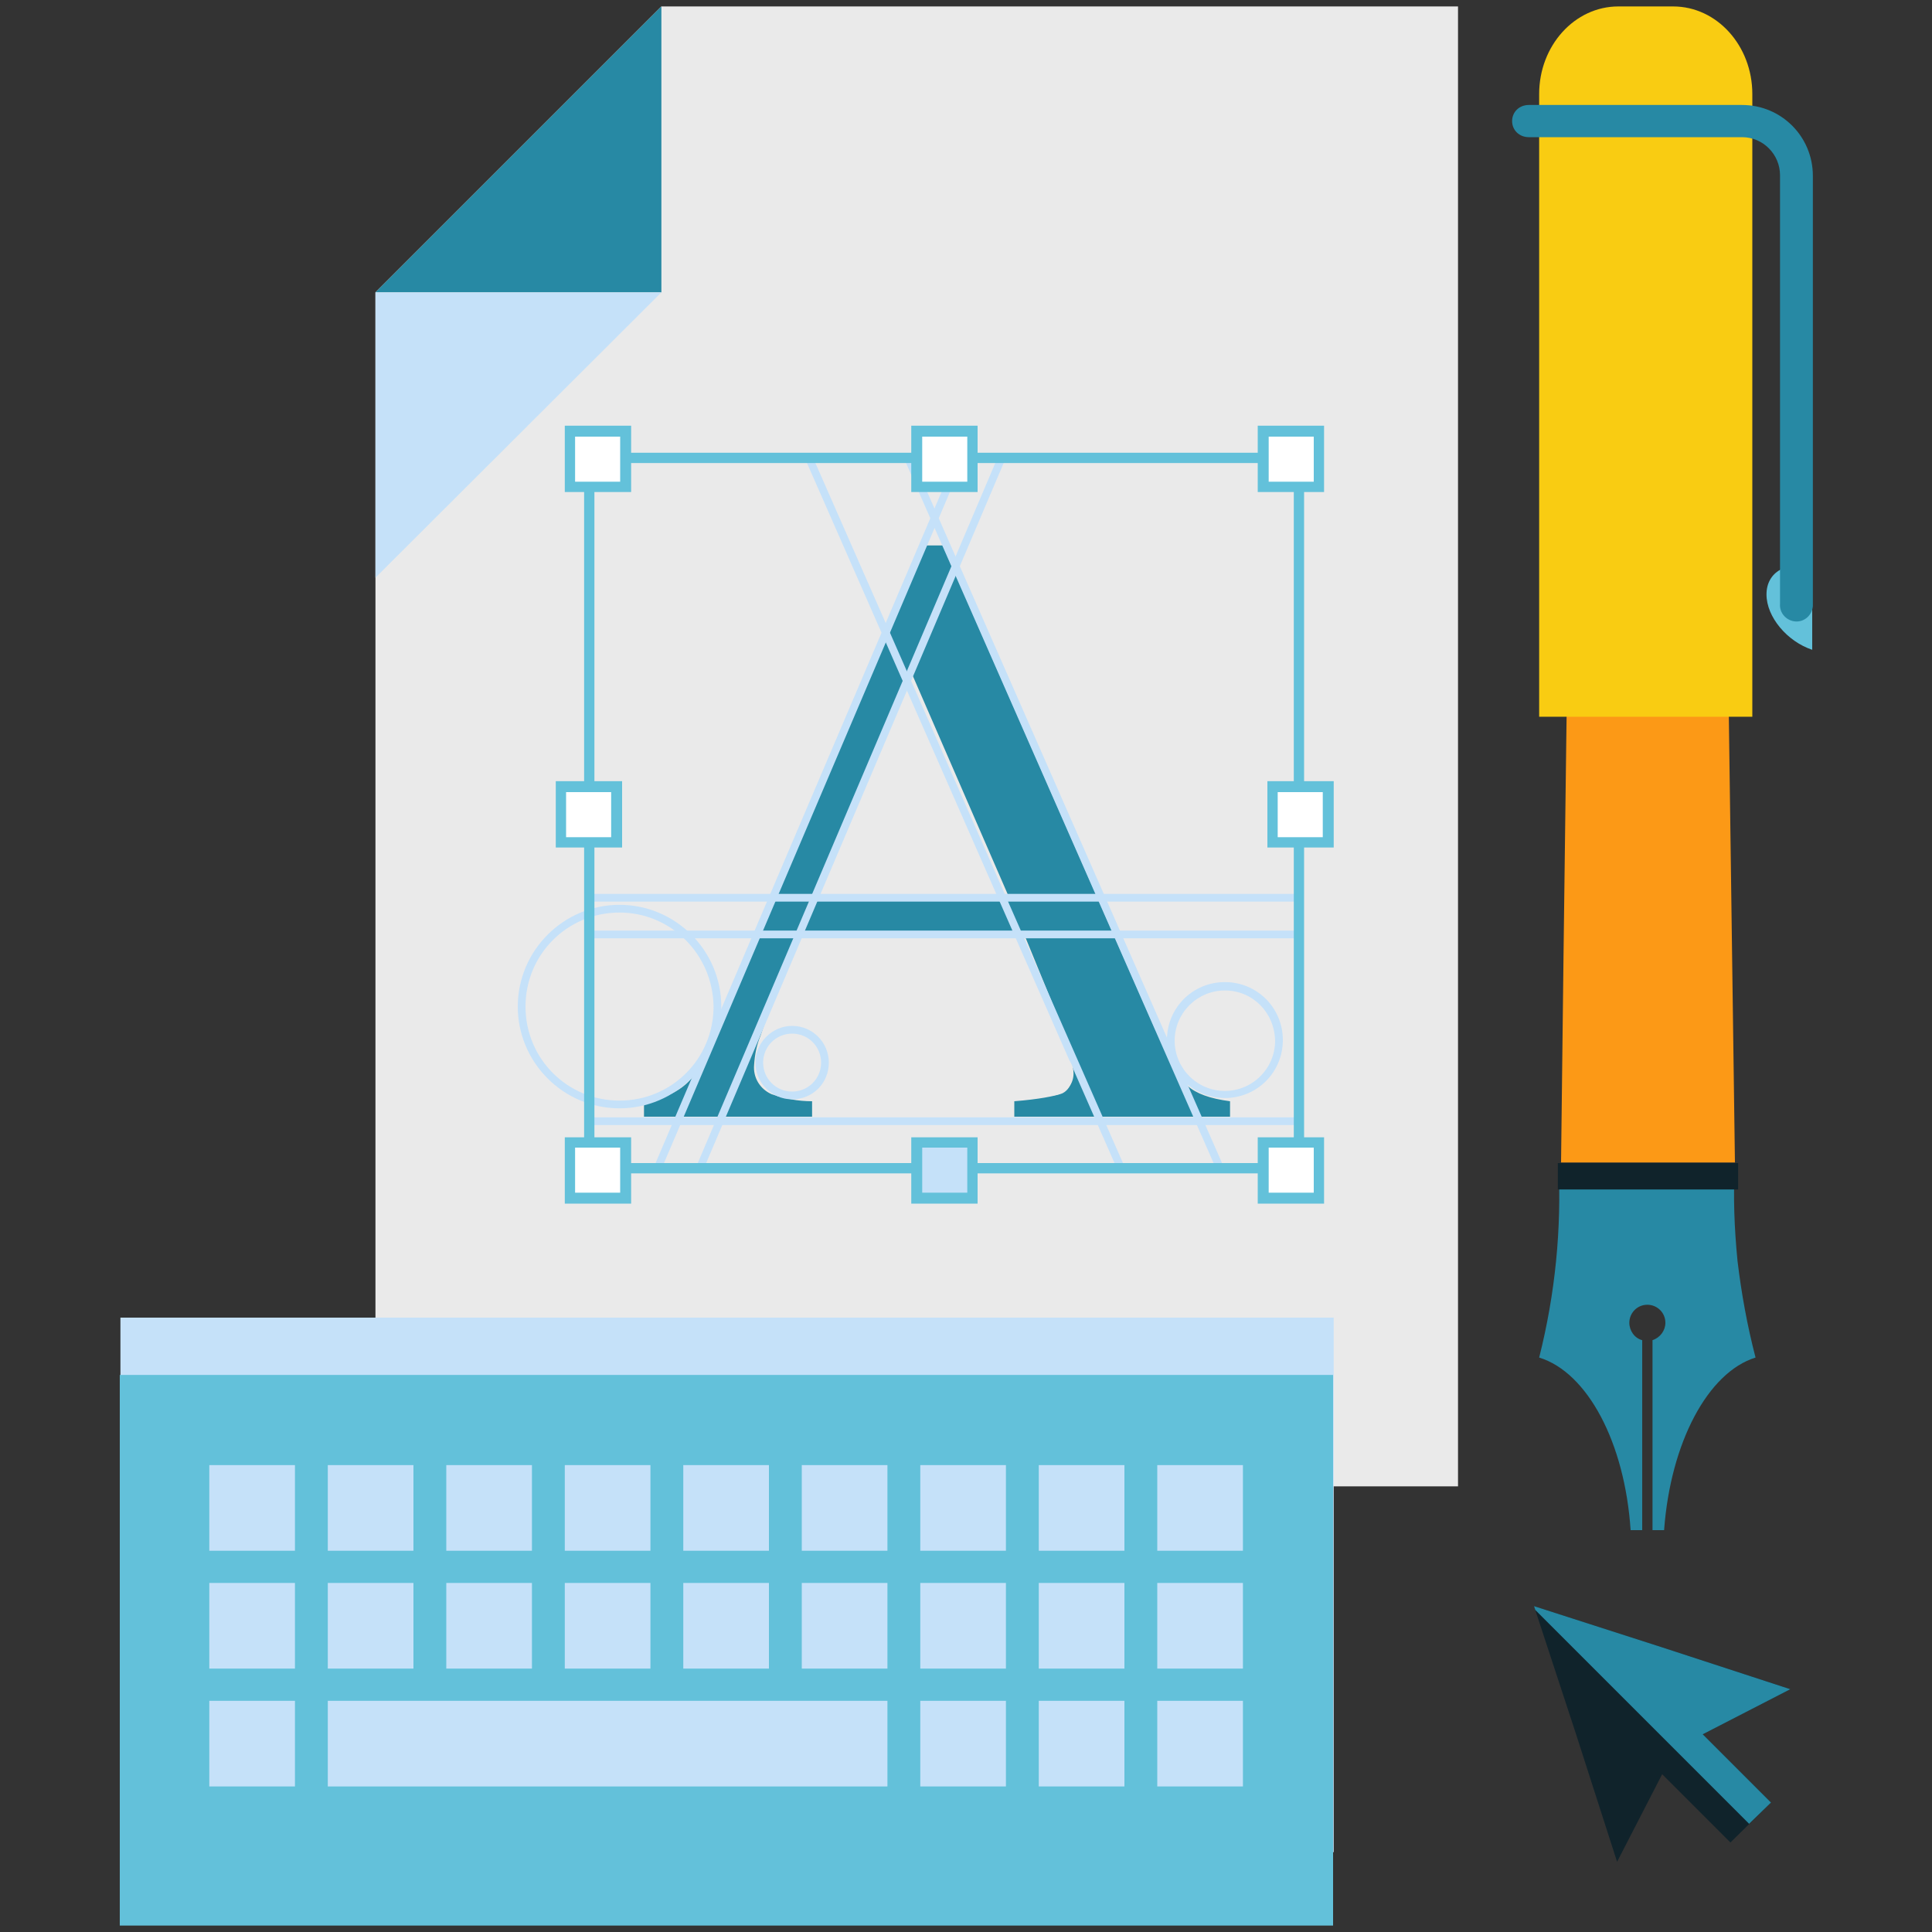
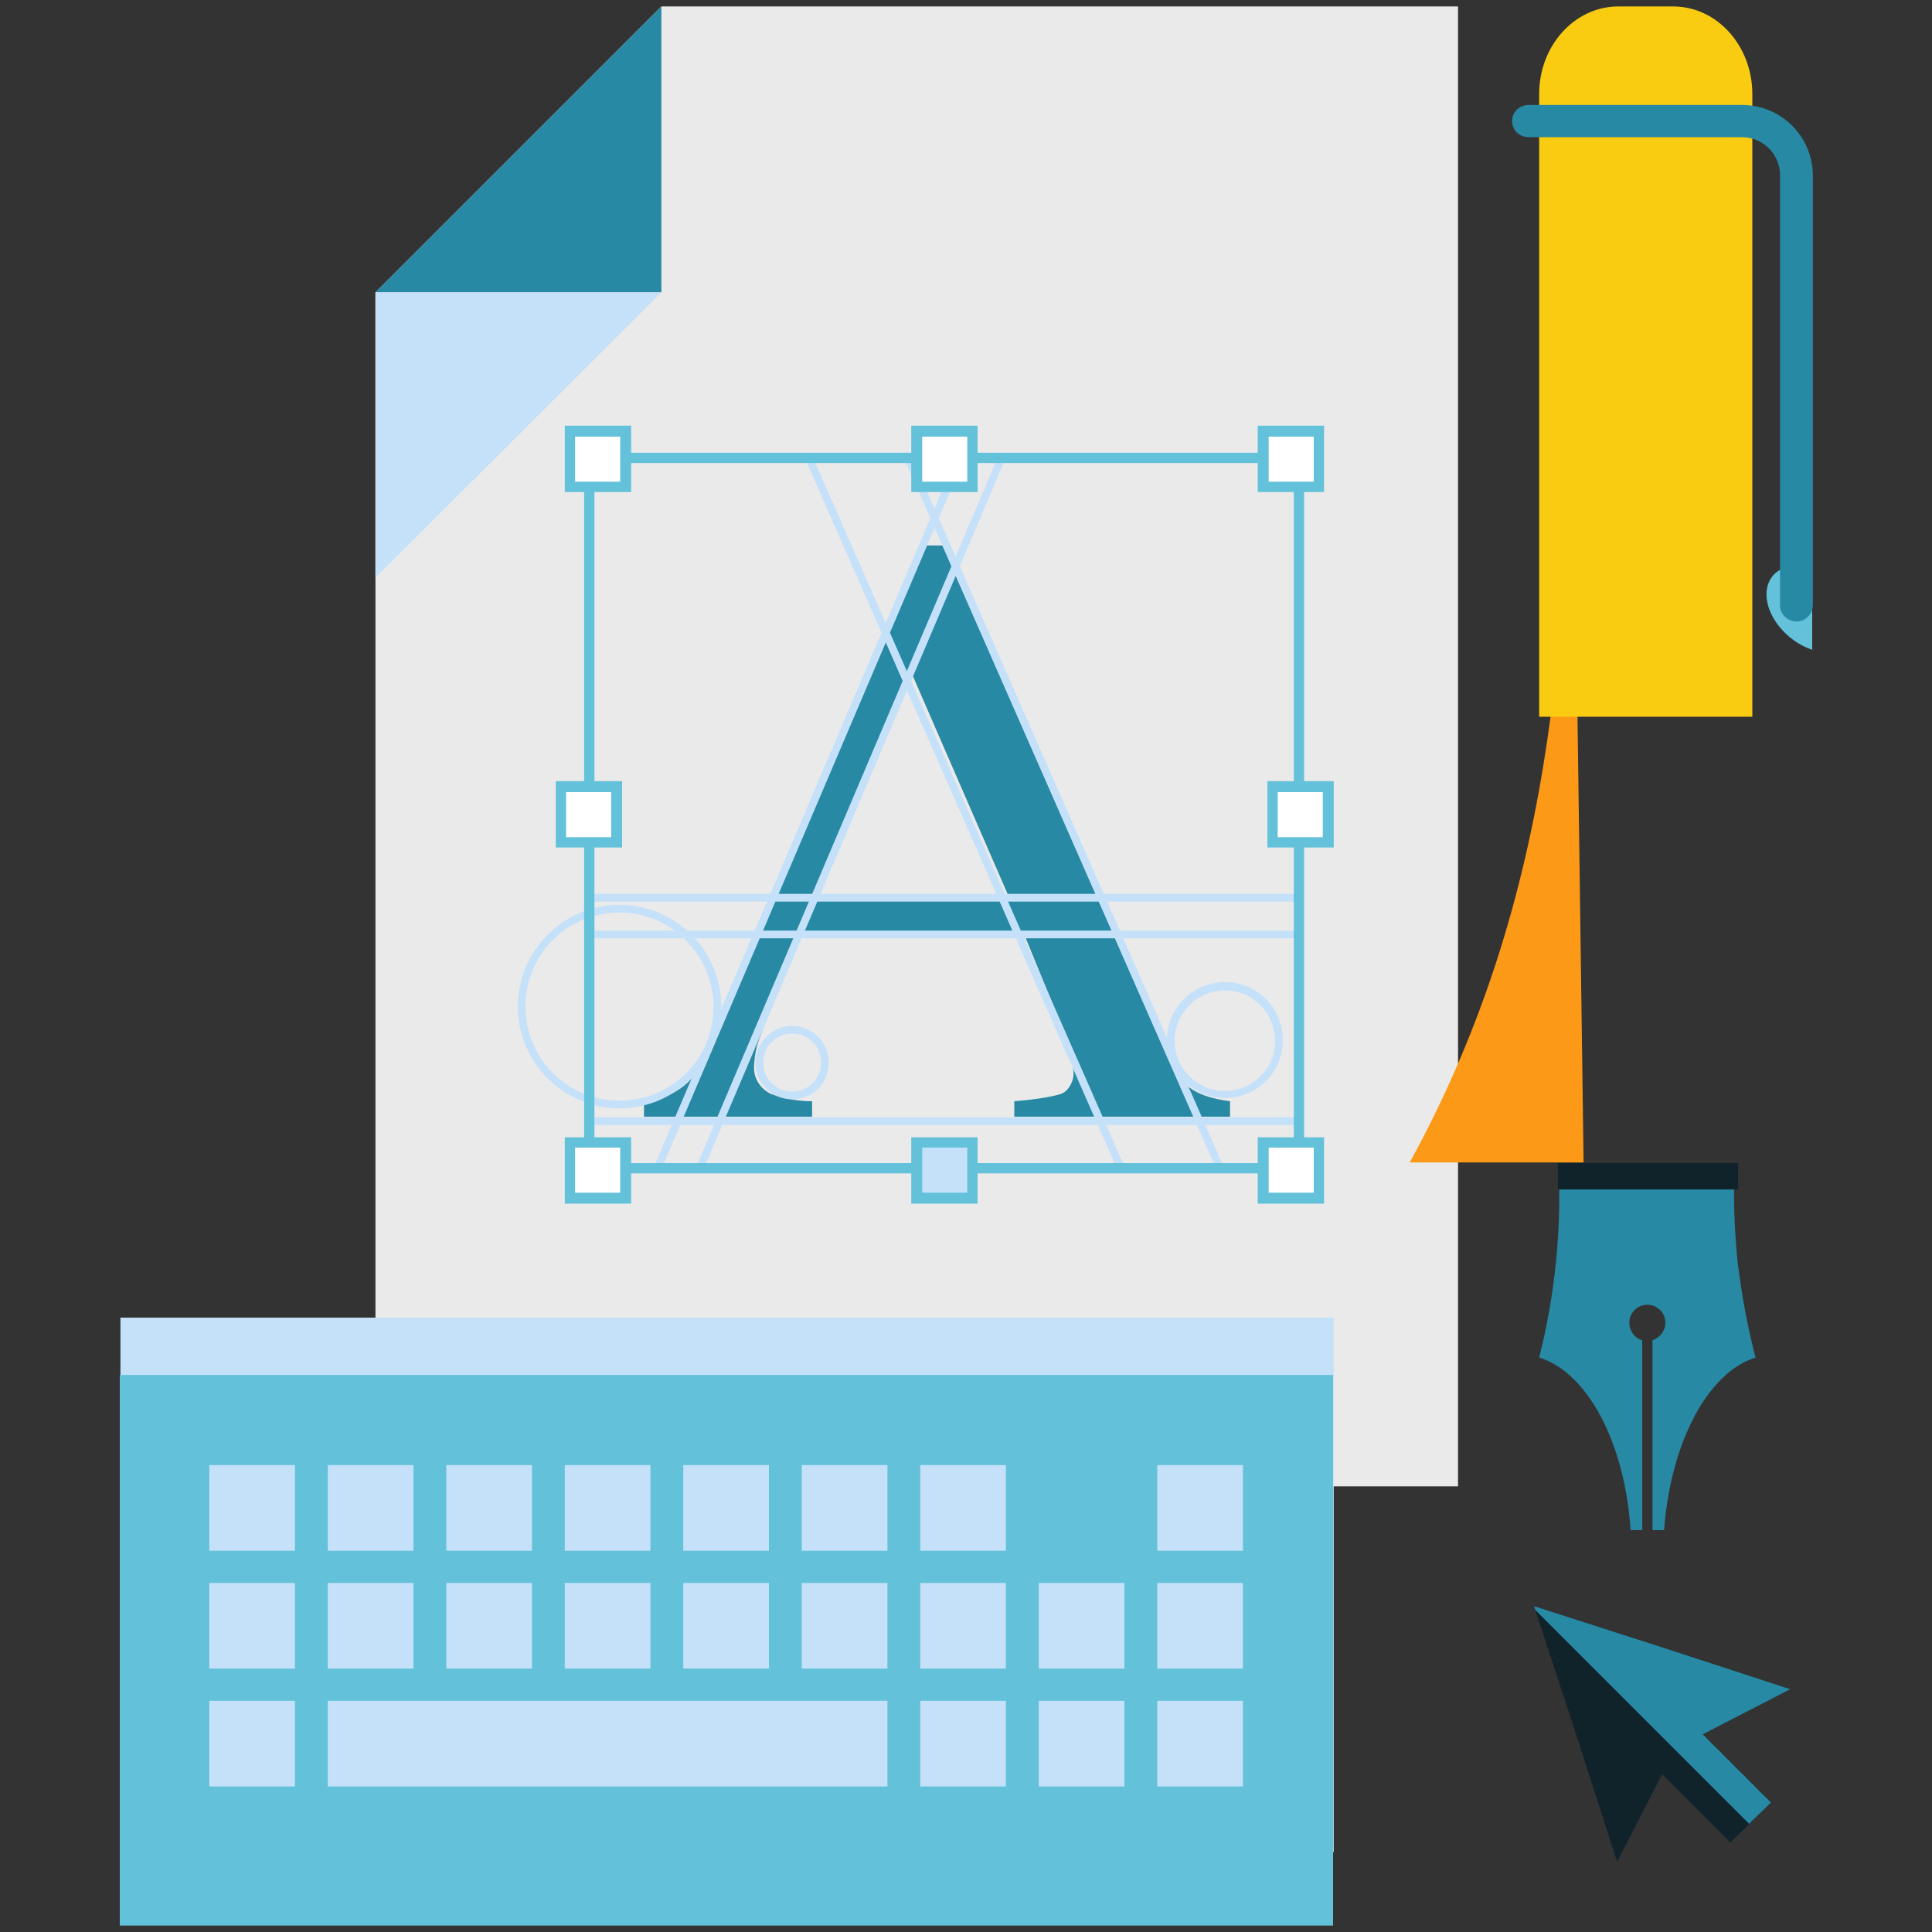
<svg xmlns="http://www.w3.org/2000/svg" version="1.1" id="Layer_1" x="0px" y="0px" viewBox="0 0 300 300" style="enable-background:new 0 0 300 300;" xml:space="preserve">
  <rect x="0" y="0" width="300" height="300" fill="#333333" stroke="none" />
  <style type="text/css">
	.st0{fill:#EAEAEA;}
	.st1{fill:#2789A4;}
	.st2{fill:#C5E1F9;}
	.st3{fill:#FC9916;}
	.st4{fill:#10232B;}
	.st5{fill:#F9CC12;}
	.st6{fill:#63C1DA;}
	.st7{fill:#FFFFFF;}
</style>
  <g>
    <polygon class="st0" points="58.3,230.8 58.3,107.3 58.3,45.4 102.7,1 226.4,1 226.4,46.8 226.4,107.3 226.4,230.8  " />
    <polygon class="st1" points="102.7,45.4 58.3,45.4 102.7,1  " />
    <polygon class="st2" points="58.3,45.4 102.7,45.4 58.3,89.7  " />
    <path class="st1" d="M272.6,210.8c-7.4,2.3-13.2,13.2-14.2,26.8h-1.8v-29.5c1.2-0.4,2-1.5,2-2.7c0-1.6-1.3-2.8-2.8-2.8   c-1.6,0-2.8,1.3-2.8,2.8c0,1.2,0.8,2.4,2,2.7v29.5h-1.8c-0.9-13.6-6.7-24.5-14.2-26.8c2.5-9.9,3.5-20,3-30.2   c4.5,0.7,9.1,1.1,13.7,1.1c4.6,0,9.2-0.3,13.7-1.1c-0.3,5.1-0.1,10.1,0.4,15.2C270.4,200.8,271.3,205.8,272.6,210.8z" />
-     <path class="st3" d="M244.1,49.1c0-26.1,23.5-26.1,23.5,0c0.6,43.8,1.2,87.6,1.8,131.4h-27C242.9,136.8,243.5,92.9,244.1,49.1z" />
+     <path class="st3" d="M244.1,49.1c0.6,43.8,1.2,87.6,1.8,131.4h-27C242.9,136.8,243.5,92.9,244.1,49.1z" />
    <rect x="241.9" y="180.6" class="st4" width="28" height="4.1" />
    <path class="st5" d="M239,111.3V14.6C239,7.1,244.5,1,251.3,1h8.5c6.8,0,12.3,6.1,12.3,13.6v96.7H239z" />
    <path class="st6" d="M281.4,88.3v12.6c-3.9-1.3-7.1-5.1-7.1-8.6S277.5,87,281.4,88.3z" />
    <path class="st1" d="M234.8,18.8c0,1.4,1.1,2.5,2.6,2.5l0,0h33.1c3.3,0,5.9,2.7,5.9,5.9v66.6c-0.1,1.4,1,2.6,2.4,2.7   c1.4,0.1,2.6-1,2.7-2.4c0-0.1,0-0.2,0-0.3V27.3c0-6.1-4.9-11-11-11h-33.1C235.9,16.3,234.8,17.4,234.8,18.8z" />
    <polygon class="st4" points="278,262.3 258.1,255.8 238.2,249.4 244.7,269.2 251.1,289.1 258.1,275.5 268.7,286.1 275,279.9    264.4,269.3  " />
    <polygon class="st1" points="258.1,255.8 238.2,249.4 238.4,250 271.6,283.2 275,279.9 264.4,269.3 278,262.3  " />
    <rect x="18.7" y="204.6" class="st2" width="188.4" height="83" />
    <rect x="18.6" y="216" class="st6" width="188.4" height="83" />
    <rect x="18.6" y="213.5" class="st6" width="188.4" height="83" />
    <rect x="32.5" y="229.8" class="st6" width="13.3" height="13.3" />
    <rect x="50.9" y="229.8" class="st6" width="13.3" height="13.3" />
    <rect x="69.3" y="229.8" class="st6" width="13.3" height="13.3" />
    <rect x="87.7" y="229.8" class="st6" width="13.3" height="13.3" />
    <rect x="106.1" y="229.8" class="st6" width="13.3" height="13.3" />
    <rect x="124.5" y="229.8" class="st6" width="13.3" height="13.3" />
    <rect x="142.9" y="229.8" class="st6" width="13.3" height="13.3" />
    <rect x="161.3" y="229.8" class="st6" width="13.3" height="13.3" />
    <rect x="179.7" y="229.8" class="st6" width="13.3" height="13.3" />
    <rect x="32.5" y="248.1" class="st6" width="13.3" height="13.3" />
    <rect x="50.9" y="248.1" class="st6" width="13.3" height="13.3" />
    <rect x="69.3" y="248.1" class="st6" width="13.3" height="13.3" />
    <rect x="87.7" y="248.1" class="st6" width="13.3" height="13.3" />
    <rect x="106.1" y="248.1" class="st6" width="13.3" height="13.3" />
    <rect x="124.5" y="248.1" class="st6" width="13.3" height="13.3" />
    <rect x="142.9" y="248.1" class="st6" width="13.3" height="13.3" />
    <rect x="161.3" y="248.1" class="st6" width="13.3" height="13.3" />
    <rect x="179.7" y="248.1" class="st6" width="13.3" height="13.3" />
    <rect x="32.5" y="266.4" class="st6" width="13.3" height="13.3" />
    <polygon class="st6" points="132.3,266.4 124.5,266.4 50.9,266.4 50.9,279.7 124.5,279.7 132.3,279.7 137.8,279.7 137.8,266.4  " />
-     <rect x="142.9" y="266.4" class="st6" width="13.3" height="13.3" />
    <rect x="161.3" y="266.4" class="st6" width="13.3" height="13.3" />
    <rect x="179.7" y="266.4" class="st6" width="13.3" height="13.3" />
    <rect x="32.5" y="227.5" class="st2" width="13.3" height="13.3" />
    <rect x="50.9" y="227.5" class="st2" width="13.3" height="13.3" />
    <rect x="69.3" y="227.5" class="st2" width="13.3" height="13.3" />
    <rect x="87.7" y="227.5" class="st2" width="13.3" height="13.3" />
    <rect x="106.1" y="227.5" class="st2" width="13.3" height="13.3" />
    <rect x="124.5" y="227.5" class="st2" width="13.3" height="13.3" />
    <rect x="142.9" y="227.5" class="st2" width="13.3" height="13.3" />
-     <rect x="161.3" y="227.5" class="st2" width="13.3" height="13.3" />
    <rect x="179.7" y="227.5" class="st2" width="13.3" height="13.3" />
    <rect x="32.5" y="245.8" class="st2" width="13.3" height="13.3" />
    <rect x="50.9" y="245.8" class="st2" width="13.3" height="13.3" />
    <rect x="69.3" y="245.8" class="st2" width="13.3" height="13.3" />
    <rect x="87.7" y="245.8" class="st2" width="13.3" height="13.3" />
    <rect x="106.1" y="245.8" class="st2" width="13.3" height="13.3" />
    <rect x="124.5" y="245.8" class="st2" width="13.3" height="13.3" />
    <rect x="142.9" y="245.8" class="st2" width="13.3" height="13.3" />
    <rect x="161.3" y="245.8" class="st2" width="13.3" height="13.3" />
    <rect x="179.7" y="245.8" class="st2" width="13.3" height="13.3" />
    <rect x="32.5" y="264.1" class="st2" width="13.3" height="13.3" />
    <polygon class="st2" points="132.3,264.1 124.5,264.1 50.9,264.1 50.9,277.4 124.5,277.4 132.3,277.4 137.8,277.4 137.8,264.1  " />
    <rect x="142.9" y="264.1" class="st2" width="13.3" height="13.3" />
    <rect x="161.3" y="264.1" class="st2" width="13.3" height="13.3" />
    <rect x="179.7" y="264.1" class="st2" width="13.3" height="13.3" />
    <path class="st1" d="M100,173.4v-2.4c3.4-0.4,5.9-1.7,7.6-3.8c1.7-2.2,4.6-8.1,8.7-17.8l27.5-64.7h2.6l32.8,74.7   c2.2,4.9,3.9,8,5.2,9.2c1.3,1.2,3.5,2,6.6,2.4v2.4h-33.5v-2.4c3.8-0.3,6.3-0.8,7.4-1.2c1.1-0.5,1.7-1.7,1.7-3.6   c-0.1-1.2-0.3-2.3-0.6-3.4c-0.5-1.7-1.1-3.5-1.8-5.1l-5.2-12.7h-34.8c-3.4,8.6-5.5,13.9-6.1,15.8c-0.6,1.4-0.9,3-1,4.5   c-0.2,2,0.9,3.8,2.7,4.6c2,0.7,4.1,1.1,6.3,1.1v2.4L100,173.4z M156.8,139.6l-15.3-35.2l-14.9,35.2H156.8z" />
    <rect x="164.6" y="65.8" transform="matrix(0.915 -0.402 0.402 0.915 -36.695 77.12)" class="st2" width="1.2" height="120.1" />
    <rect x="149.2" y="65.9" transform="matrix(0.915 -0.402 0.402 0.915 -37.992 70.923)" class="st2" width="1.2" height="120.1" />
    <rect x="65.7" y="125.3" transform="matrix(0.392 -0.92 0.92 0.392 -39.371 192.251)" class="st2" width="120.1" height="1.2" />
    <rect x="72.2" y="125.3" transform="matrix(0.391 -0.92 0.92 0.391 -35.33 198.437)" class="st2" width="120.1" height="1.2" />
    <path class="st2" d="M96.2,172.1c-8.7,0-15.8-7.1-15.8-15.8c0-8.7,7.1-15.8,15.8-15.8c8.7,0,15.8,7.1,15.8,15.8   C112,165,104.9,172.1,96.2,172.1z M96.2,141.7c-8.1,0-14.6,6.5-14.6,14.6c0,8.1,6.5,14.6,14.6,14.6s14.6-6.5,14.6-14.6c0,0,0,0,0,0   C110.7,148.2,104.2,141.7,96.2,141.7z" />
    <path class="st2" d="M190.2,170.5c-5,0-9-4-9-9s4-9,9-9s9,4,9,9l0,0C199.2,166.5,195.2,170.5,190.2,170.5z M190.2,153.8   c-4.3,0-7.8,3.5-7.8,7.8s3.5,7.8,7.8,7.8s7.8-3.5,7.8-7.8C197.9,157.2,194.5,153.8,190.2,153.8L190.2,153.8z" />
    <path class="st0" d="M163.3,170.1c-1.9,0-3.4-1.5-3.4-3.4s1.5-3.4,3.4-3.4s3.4,1.5,3.4,3.4C166.7,168.6,165.2,170.1,163.3,170.1z    M163.3,164.6c-1.2,0-2.1,1-2.1,2.1c0,1.2,1,2.1,2.1,2.1c1.2,0,2.1-1,2.1-2.1C165.4,165.5,164.5,164.6,163.3,164.6z" />
    <path class="st2" d="M123,170.7c-3.2,0-5.7-2.6-5.7-5.7s2.6-5.7,5.7-5.7c3.2,0,5.7,2.6,5.7,5.7C128.7,168.2,126.2,170.7,123,170.7z    M123,160.5c-2.5,0-4.5,2-4.5,4.5s2,4.5,4.5,4.5c2.5,0,4.5-2,4.5-4.5C127.5,162.5,125.5,160.5,123,160.5L123,160.5z" />
    <rect x="91.6" y="173.5" class="st2" width="110.4" height="1.2" />
    <rect x="91.6" y="144.5" class="st2" width="110.4" height="1.2" />
    <rect x="91.6" y="138.8" class="st2" width="110.4" height="1.2" />
    <rect x="94.9" y="180.6" class="st6" width="103.5" height="1.6" />
    <rect x="94.9" y="70.3" class="st6" width="103.5" height="1.6" />
    <rect x="90.7" y="74.5" class="st6" width="1.6" height="103.5" />
    <rect x="200.9" y="74.5" class="st6" width="1.6" height="103.5" />
    <rect x="142.4" y="66.9" class="st7" width="8.7" height="8.7" />
    <path class="st6" d="M151.8,76.4h-10.3V66.1h10.3V76.4z M143.2,74.8h7v-7h-7V74.8z" />
    <rect x="142.4" y="177.4" class="st2" width="8.7" height="8.7" />
    <path class="st6" d="M151.8,186.9h-10.3v-10.3h10.3V186.9z M143.2,185.2h7v-7h-7V185.2z" />
    <rect x="197.6" y="122.2" class="st7" width="8.7" height="8.7" />
    <path class="st6" d="M207.1,131.6h-10.3v-10.3h10.3V131.6z M198.4,130h7v-7h-7V130z" />
    <rect x="87.1" y="122.2" class="st7" width="8.7" height="8.7" />
    <path class="st6" d="M96.6,131.6H86.3v-10.3h10.3V131.6z M87.9,130h7v-7h-7V130z" />
    <rect x="88.6" y="66.9" class="st7" width="8.7" height="8.7" />
    <path class="st6" d="M98,76.4H87.7V66.1H98V76.4z M89.3,74.8h7v-7h-7V74.8z" />
    <rect x="196.1" y="66.9" class="st7" width="8.7" height="8.7" />
    <path class="st6" d="M205.6,76.4h-10.3V66.1h10.3V76.4z M197,74.8h7v-7h-7V74.8z" />
    <rect x="88.6" y="177.4" class="st7" width="8.7" height="8.7" />
    <path class="st6" d="M98,186.9H87.7v-10.3H98V186.9z M89.3,185.2h7v-7h-7V185.2z" />
    <rect x="196.1" y="177.4" class="st7" width="8.7" height="8.7" />
    <path class="st6" d="M205.6,186.9h-10.3v-10.3h10.3V186.9z M197,185.2h7v-7h-7V185.2z" />
  </g>
</svg>